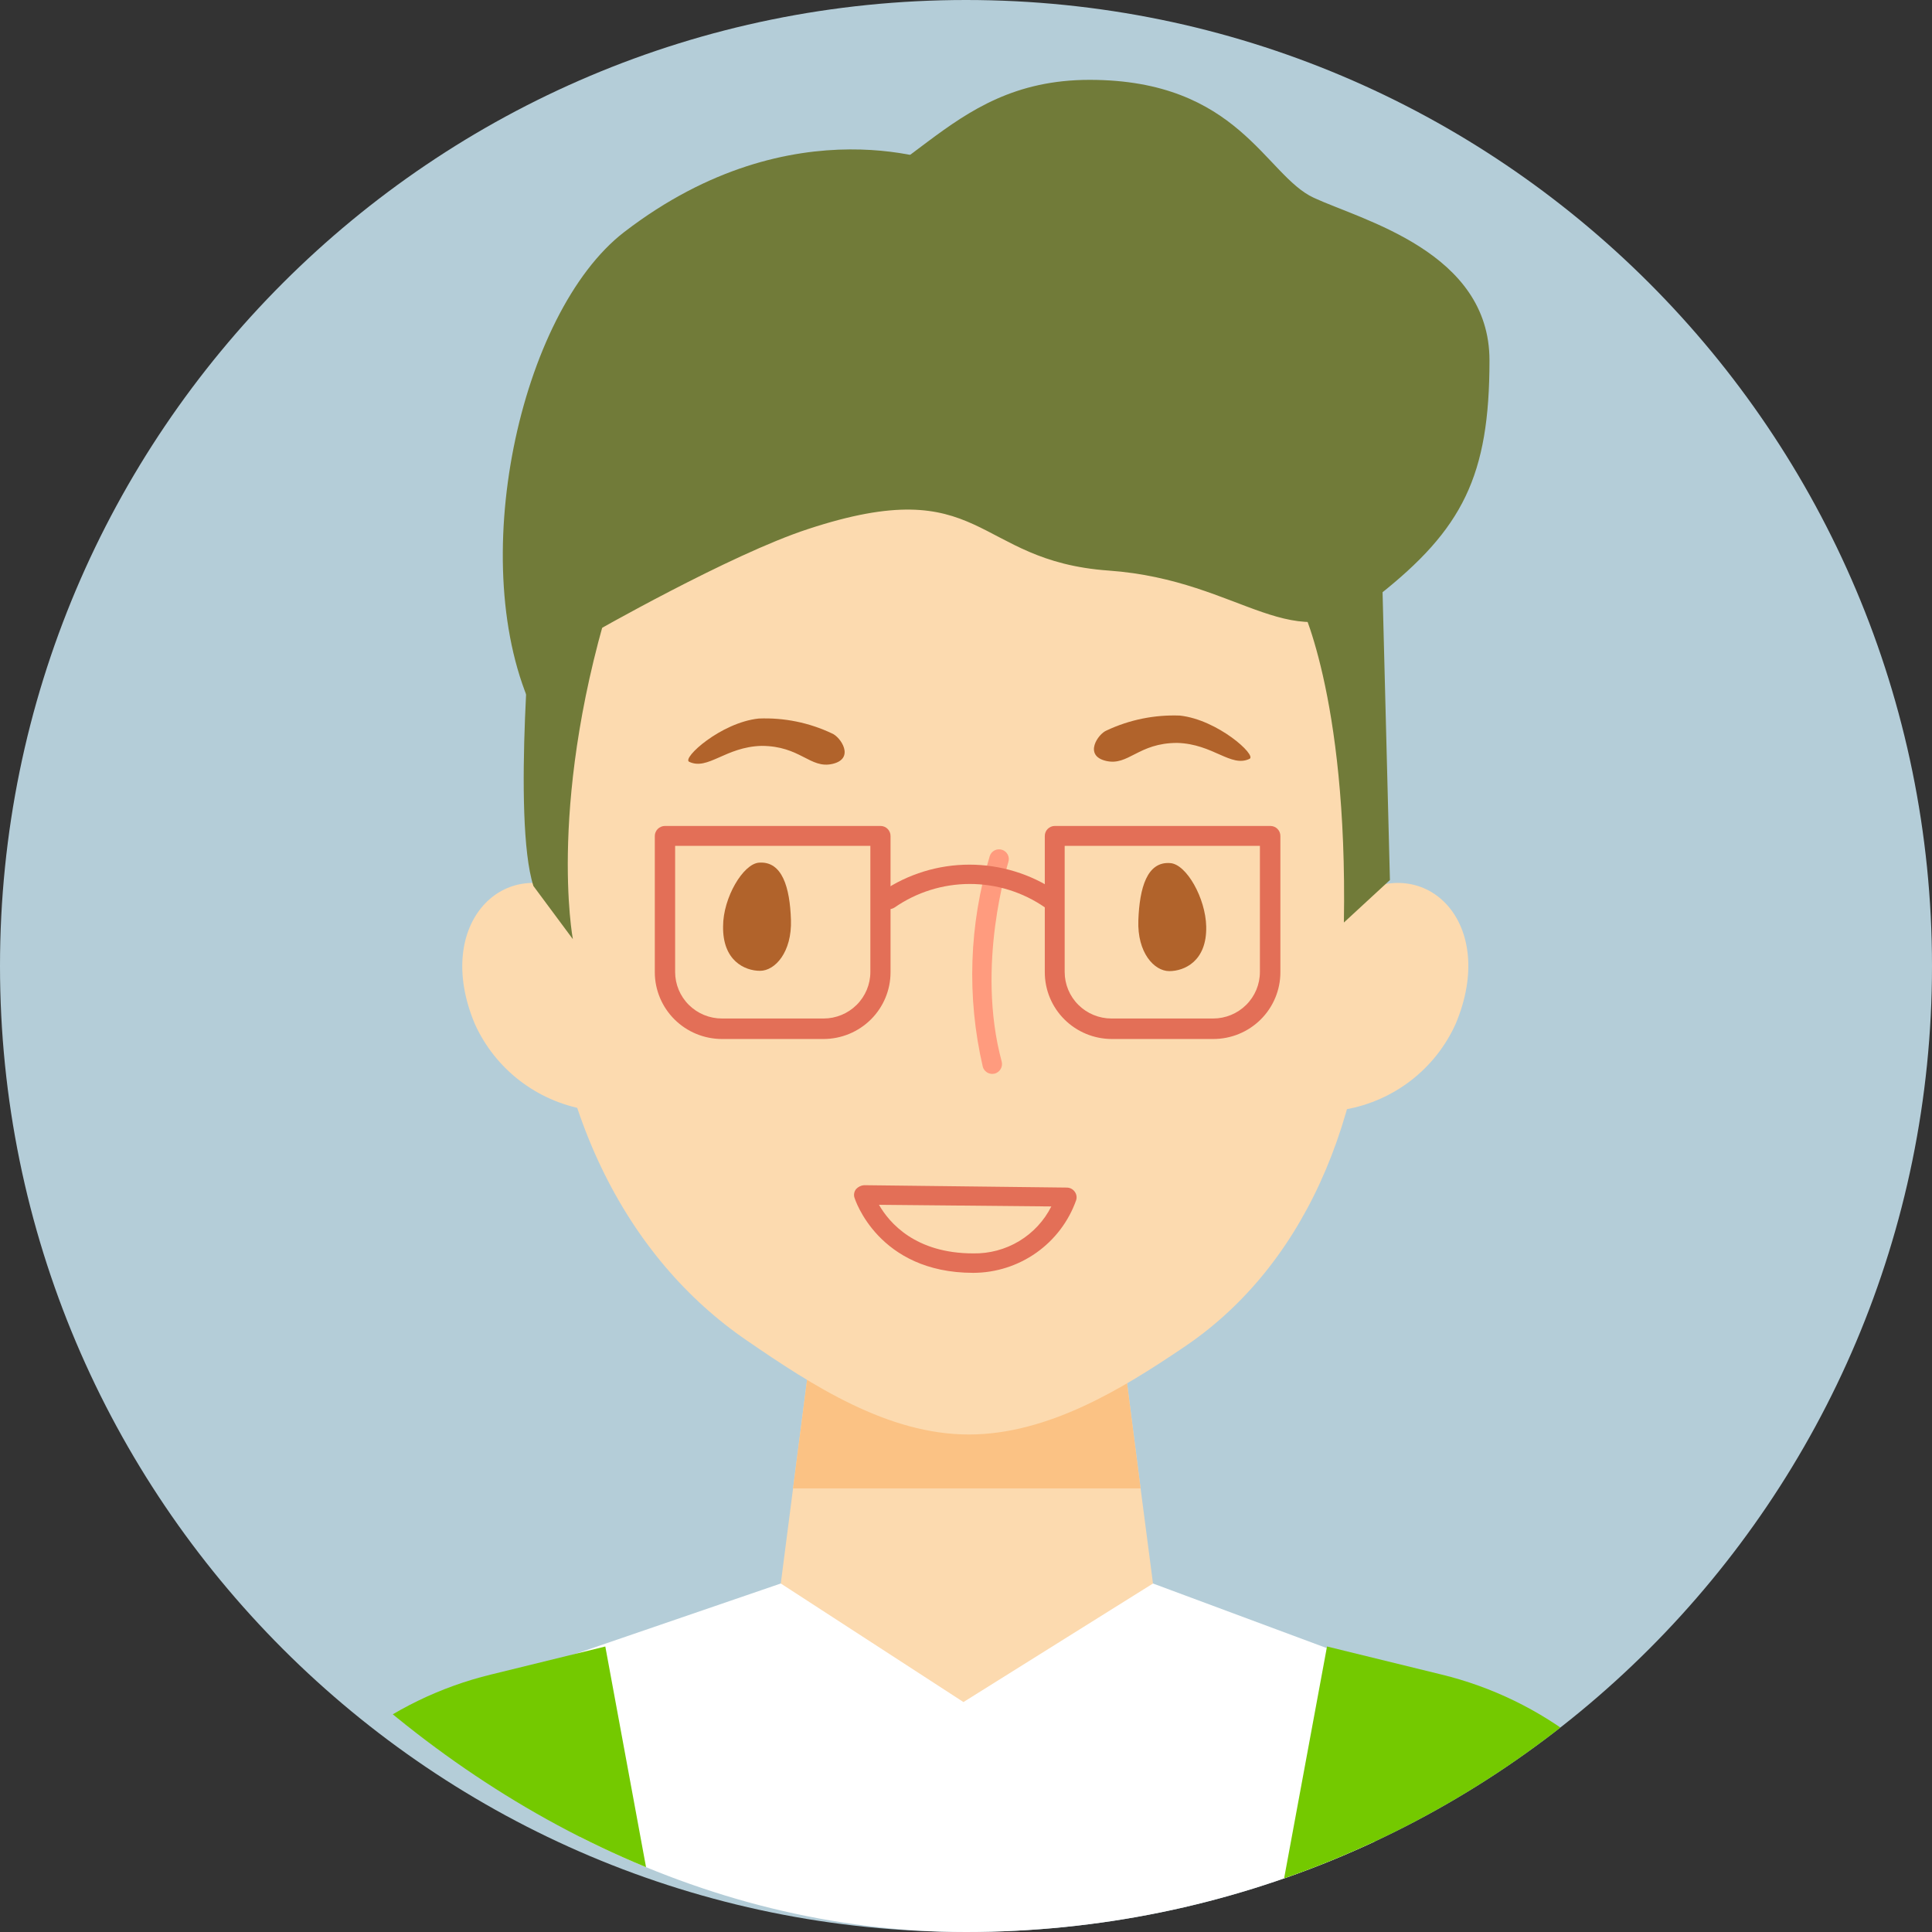
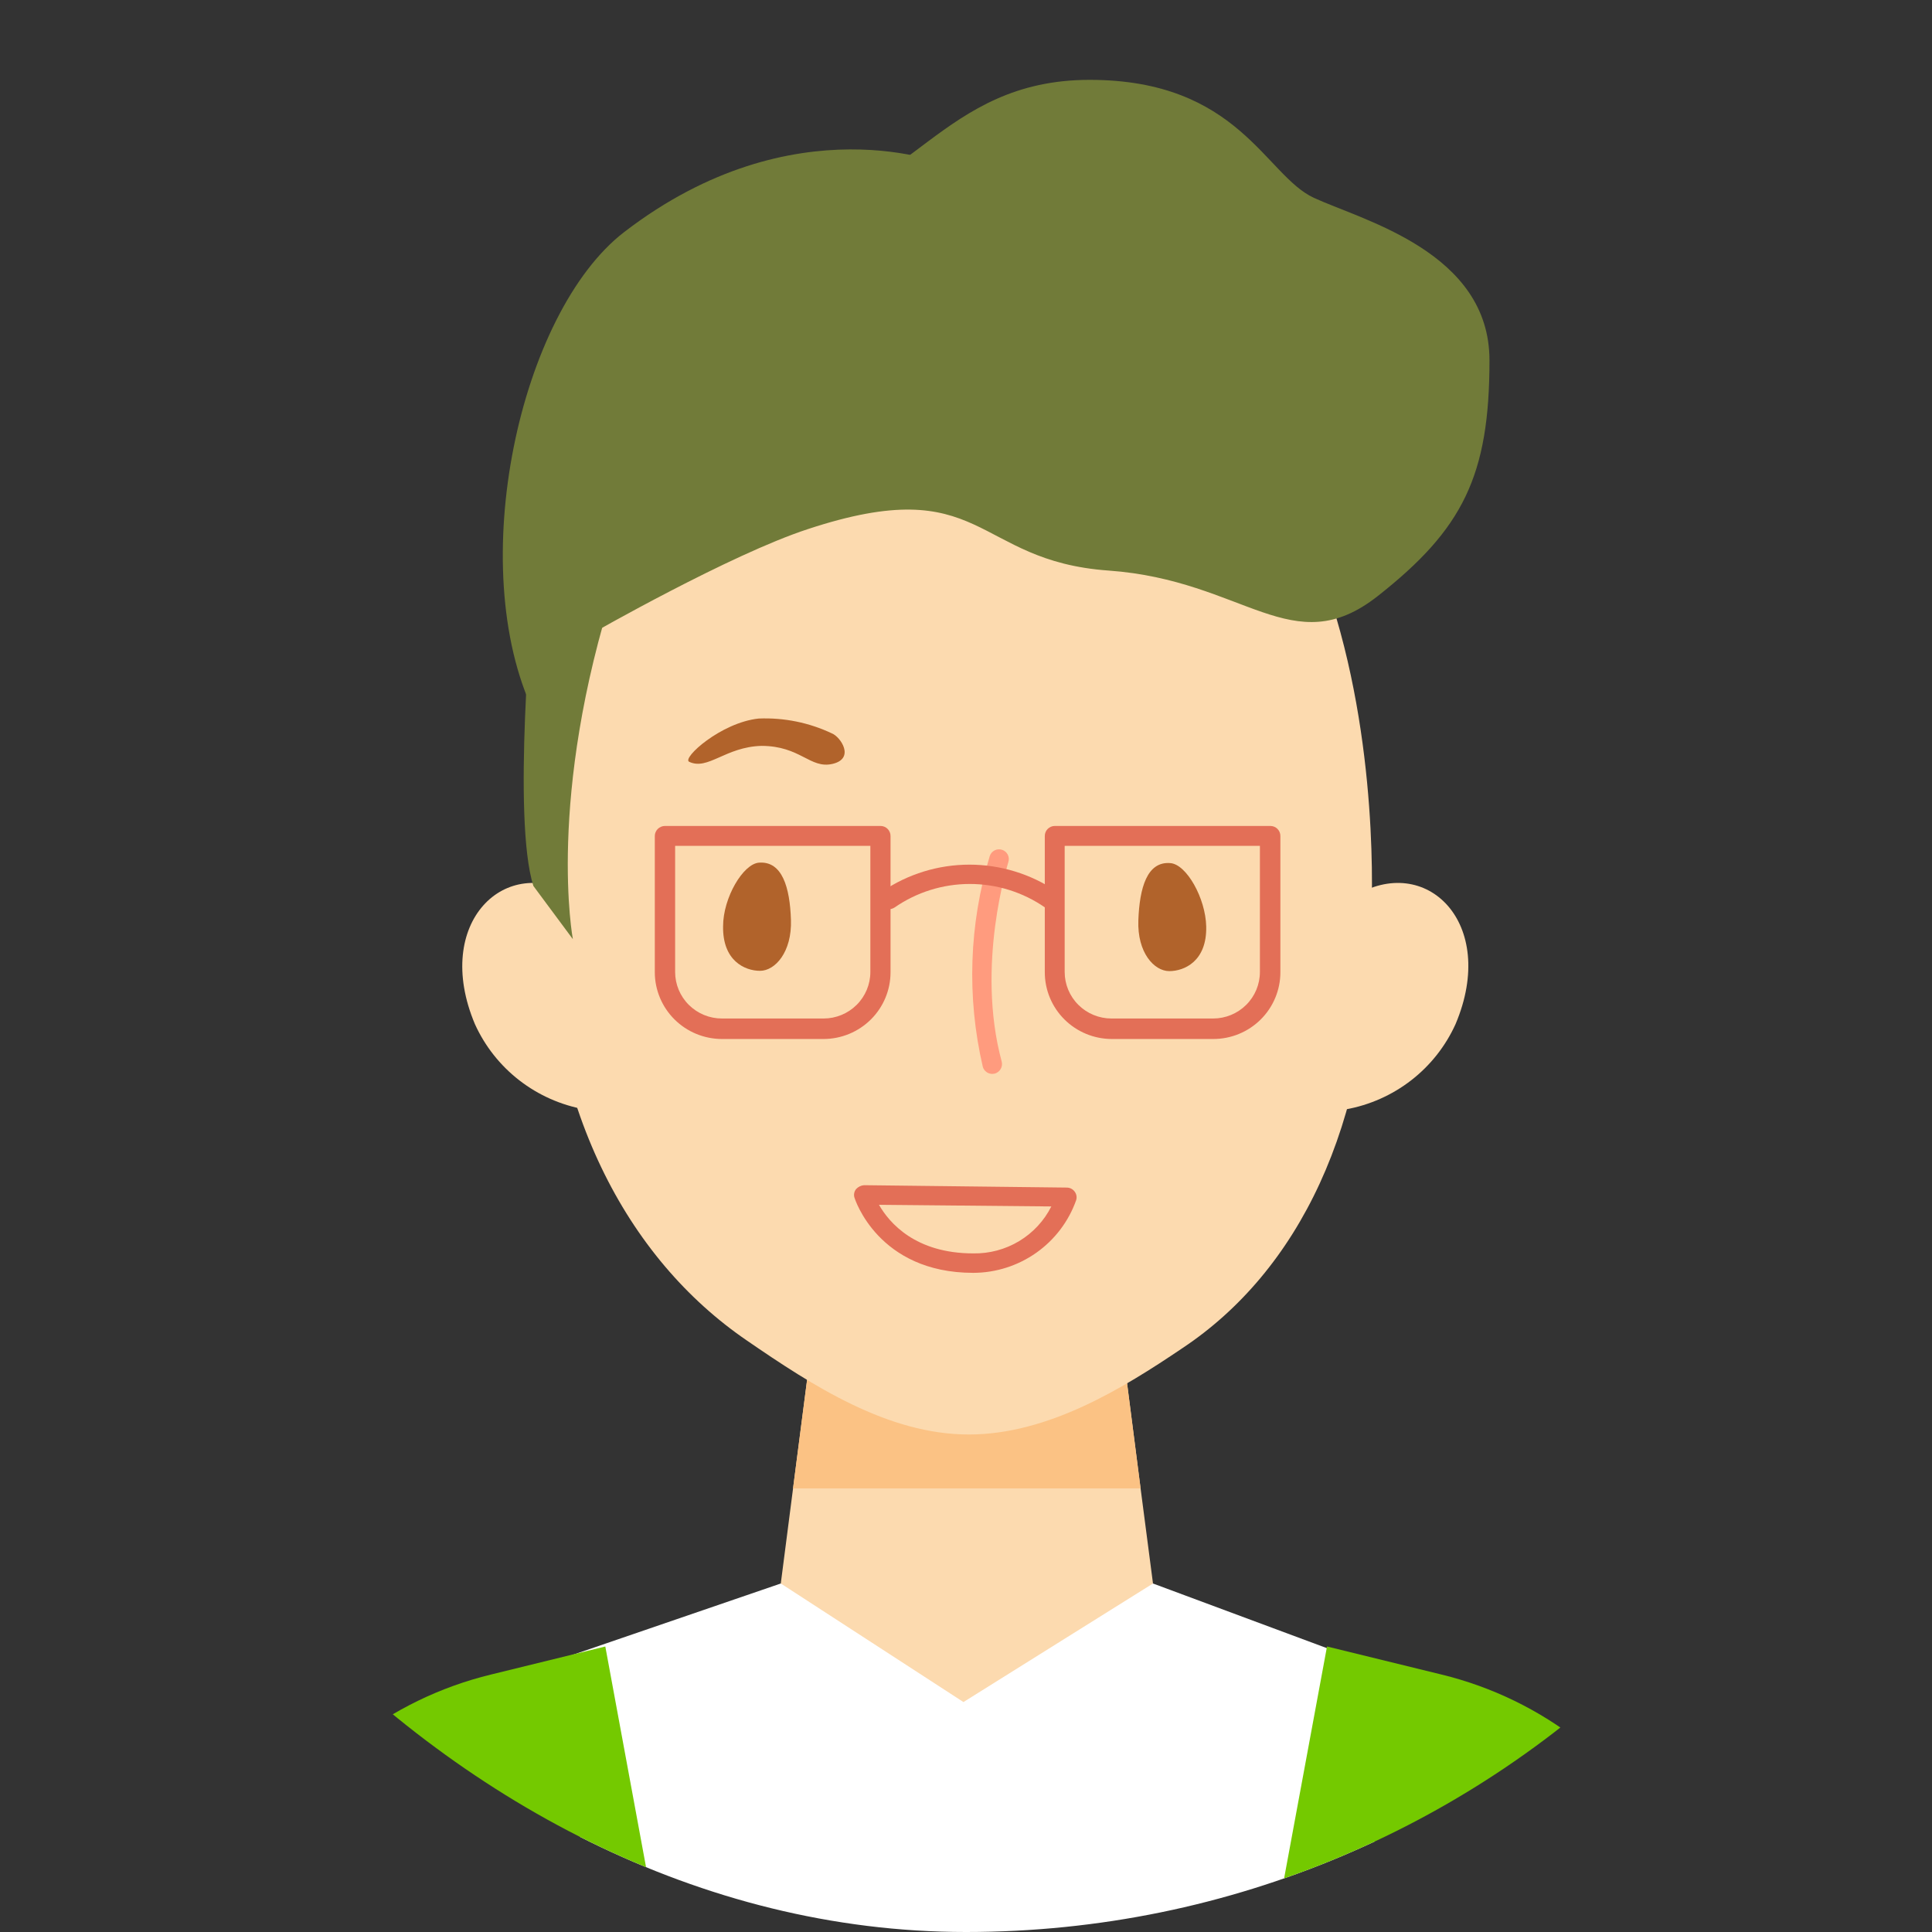
<svg xmlns="http://www.w3.org/2000/svg" width="170" height="170" viewBox="0 0 170 170" fill="none">
  <rect x="0" y="0" width="170" height="170" fill="#333333" stroke="none" />
-   <path d="M170 85C170 131.944 131.944 170 85 170C38.056 170 0 131.944 0 85C0 38.056 38.056 0 85 0C131.944 0 170 38.056 170 85Z" fill="#B4CDD8" />
  <g clip-path="url(#clip0_1114_38963)">
    <g clip-path="url(#clip1_1114_38963)">
      <path d="M48 146.434L68.703 139.335H101.454L123.538 147.545L112.608 209H60.561L48 146.434Z" fill="white" />
      <path d="M101.454 139.335L84.776 149.767L68.703 139.335L69.782 130.969L72.149 112.654H98.008L100.363 130.969L101.454 139.335Z" fill="#FCDAAF" />
      <path d="M100.362 130.969H69.781L72.149 112.654H98.008L100.362 130.969Z" fill="#FBC284" />
      <path d="M51.471 97.62C49.365 97.246 47.383 96.367 45.696 95.06C44.009 93.752 42.668 92.055 41.79 90.117C38.029 81.201 44.487 74.965 50.761 78.887" fill="#FCDAAF" />
      <path d="M118.395 97.62C120.5 97.246 122.483 96.367 124.17 95.06C125.857 93.752 127.197 92.055 128.075 90.117C131.85 81.201 125.445 74.965 119.118 78.887" fill="#FCDAAF" />
      <path d="M120.631 81.305C120.631 99.111 114.16 111.896 104.059 118.615C98.797 122.171 92.221 126.223 85.25 126.223C78.108 126.223 71.492 121.923 65.691 117.935C55.169 110.732 48 97.398 48 79.305C48 71.762 47.658 26.936 85.315 27.21C124.288 27.511 120.631 81.305 120.631 81.305Z" fill="#FCDAAF" />
      <path d="M66.783 75.907C68.835 75.75 69.505 78.103 69.597 80.94C69.69 83.776 68.203 85.424 66.875 85.424C65.546 85.424 63.573 84.548 63.626 81.502C63.626 78.992 65.388 76.011 66.783 75.907Z" fill="#B1632B" />
      <path d="M102.98 75.946C100.928 75.776 100.271 78.129 100.165 80.979C100.06 83.829 101.56 85.45 102.888 85.45C104.217 85.45 106.203 84.574 106.137 81.528C106.084 79.031 104.401 76.05 102.98 75.946Z" fill="#B1632B" />
      <path d="M87.303 94.496C87.114 94.494 86.93 94.43 86.781 94.314C86.631 94.198 86.524 94.037 86.475 93.855C85.055 87.728 85.268 81.338 87.093 75.318C87.165 75.103 87.319 74.925 87.522 74.823C87.726 74.722 87.962 74.704 88.178 74.776C88.394 74.847 88.573 75 88.676 75.203C88.778 75.405 88.796 75.639 88.724 75.854C88.724 75.945 85.83 84.887 88.145 93.424C88.198 93.644 88.163 93.875 88.048 94.07C87.933 94.265 87.746 94.408 87.527 94.47L87.303 94.496Z" fill="#FF9B7E" />
-       <path d="M97.378 64.272C99.39 63.327 101.601 62.879 103.823 62.965C107.151 63.331 110.597 66.455 109.953 66.769C108.309 67.566 106.757 65.461 103.587 65.37C100.141 65.37 99.299 67.422 97.313 66.952C95.326 66.481 96.615 64.572 97.378 64.272Z" fill="#B1632B" />
      <path d="M73.201 64.533C71.192 63.581 68.98 63.133 66.756 63.226C63.428 63.579 59.982 66.716 60.64 67.03C62.284 67.814 63.823 65.723 66.993 65.631C70.452 65.631 71.281 67.684 73.267 67.213C75.253 66.742 73.964 64.834 73.201 64.533Z" fill="#B1632B" />
      <path d="M85.642 112C77.251 112 75.212 105.464 75.186 105.386C75.145 105.257 75.138 105.121 75.163 104.989C75.188 104.856 75.246 104.732 75.33 104.627C75.511 104.431 75.76 104.309 76.027 104.287L93.876 104.497C94.01 104.499 94.141 104.532 94.26 104.593C94.378 104.655 94.481 104.742 94.56 104.85C94.641 104.956 94.696 105.081 94.719 105.213C94.742 105.345 94.732 105.48 94.692 105.608C94.032 107.471 92.808 109.086 91.187 110.231C89.567 111.375 87.63 111.994 85.642 112ZM77.343 106.013C78.25 107.595 80.539 110.288 85.642 110.288C87.062 110.314 88.461 109.939 89.676 109.208C90.891 108.477 91.873 107.419 92.508 106.157L77.343 106.013Z" fill="#E36F57" />
      <path d="M65.099 209H13L21.116 167.69C21.362 166.297 21.805 164.946 22.431 163.677C24.507 159.633 27.436 156.081 31.017 153.264C34.599 150.446 38.75 148.429 43.186 147.349L53.262 144.878L65.099 209Z" fill="#74C900" />
      <path d="M104.902 209H157.015L148.913 167.69C148.66 166.299 148.217 164.949 147.597 163.677C145.522 159.634 142.596 156.084 139.016 153.266C135.437 150.449 131.289 148.43 126.855 147.349L116.766 144.878L104.902 209Z" fill="#74C900" />
      <path d="M72.467 91.424H63.523C61.958 91.42 60.458 90.801 59.351 89.701C58.244 88.601 57.621 87.11 57.617 85.554V73.566C57.617 73.45 57.64 73.334 57.685 73.226C57.73 73.118 57.796 73.02 57.879 72.938C57.962 72.855 58.061 72.79 58.169 72.745C58.278 72.701 58.394 72.677 58.512 72.677H77.478C77.595 72.677 77.711 72.701 77.819 72.745C77.926 72.79 78.024 72.856 78.106 72.939C78.188 73.021 78.253 73.12 78.296 73.227C78.34 73.335 78.361 73.45 78.36 73.566V85.554C78.36 87.109 77.739 88.6 76.635 89.7C75.53 90.8 74.031 91.42 72.467 91.424ZM59.406 74.429V85.528C59.406 86.613 59.84 87.654 60.612 88.421C61.384 89.189 62.431 89.62 63.523 89.62H72.467C73.559 89.62 74.606 89.189 75.378 88.421C76.15 87.654 76.584 86.613 76.584 85.528V74.429H59.406Z" fill="#E36F57" />
      <path d="M106.744 91.424H97.826C96.262 91.42 94.763 90.8 93.659 89.7C92.554 88.6 91.934 87.109 91.934 85.554V73.566C91.932 73.45 91.954 73.335 91.997 73.227C92.04 73.12 92.105 73.021 92.187 72.939C92.269 72.856 92.367 72.79 92.475 72.745C92.582 72.701 92.698 72.677 92.815 72.677H111.782C111.899 72.677 112.014 72.701 112.122 72.745C112.23 72.79 112.328 72.856 112.41 72.939C112.492 73.021 112.556 73.12 112.6 73.227C112.643 73.335 112.665 73.45 112.663 73.566V85.554C112.663 86.326 112.51 87.09 112.212 87.803C111.915 88.516 111.478 89.164 110.929 89.709C110.379 90.254 109.726 90.687 109.008 90.981C108.29 91.275 107.521 91.425 106.744 91.424ZM93.683 74.429V85.528C93.683 86.613 94.117 87.654 94.889 88.421C95.661 89.189 96.708 89.62 97.8 89.62H106.744C107.836 89.62 108.883 89.189 109.655 88.421C110.427 87.654 110.861 86.613 110.861 85.528V74.429H93.683Z" fill="#E36F57" />
      <path d="M92.457 79.998C92.28 80.001 92.106 79.951 91.958 79.854C90.016 78.506 87.704 77.782 85.335 77.782C82.966 77.782 80.654 78.506 78.713 79.854C78.522 79.98 78.29 80.028 78.064 79.989C77.839 79.95 77.637 79.826 77.501 79.643C77.364 79.461 77.303 79.233 77.331 79.007C77.358 78.782 77.471 78.575 77.647 78.429C79.903 76.9 82.571 76.082 85.302 76.082C88.033 76.082 90.701 76.9 92.957 78.429C93.063 78.496 93.154 78.584 93.225 78.688C93.295 78.791 93.342 78.909 93.365 79.031C93.387 79.154 93.383 79.28 93.354 79.402C93.324 79.523 93.27 79.637 93.194 79.737C93.1 79.834 92.984 79.908 92.857 79.953C92.729 79.998 92.592 80.014 92.457 79.998Z" fill="#E36F57" />
      <path d="M52.104 55.735C48.592 50.401 52.564 50.179 53.971 38.126C55.379 26.073 57.917 19.341 68.953 18.517C79.988 17.694 82.763 7.026 95.877 7.026C108.991 7.026 111.332 15.432 115.607 17.406C119.881 19.38 131.062 22.164 131.062 31.707C131.062 41.865 128.72 46.558 121.223 52.454C113.726 58.35 109.517 51.055 97.547 50.205C85.578 49.356 86.657 41.421 71.084 46.558C64.27 48.781 52.104 55.735 52.104 55.735Z" fill="#717B39" />
      <path d="M46.87 52.833C46.87 52.833 45.054 72.063 46.935 77.959L50.408 82.639C50.408 82.639 48.053 70.233 54.143 51.369L46.87 52.833Z" fill="#717B39" />
-       <path d="M114.305 52.885C114.305 52.885 118.593 61.004 118.251 81.175L122.302 77.436L121.578 49.12L114.305 52.885Z" fill="#717B39" />
      <path d="M83.355 14.53C83.355 14.53 69.939 8.882 54.931 20.413C45.724 27.498 40.831 49.8 46.974 62.677L50.841 57.252L83.355 14.53Z" fill="#717B39" />
    </g>
  </g>
  <defs>
    <clipPath id="clip0_1114_38963">
      <rect width="170" height="170" rx="85" fill="white" />
    </clipPath>
    <clipPath id="clip1_1114_38963">
      <rect width="144" height="202" fill="white" transform="translate(13 7)" />
    </clipPath>
  </defs>
</svg>